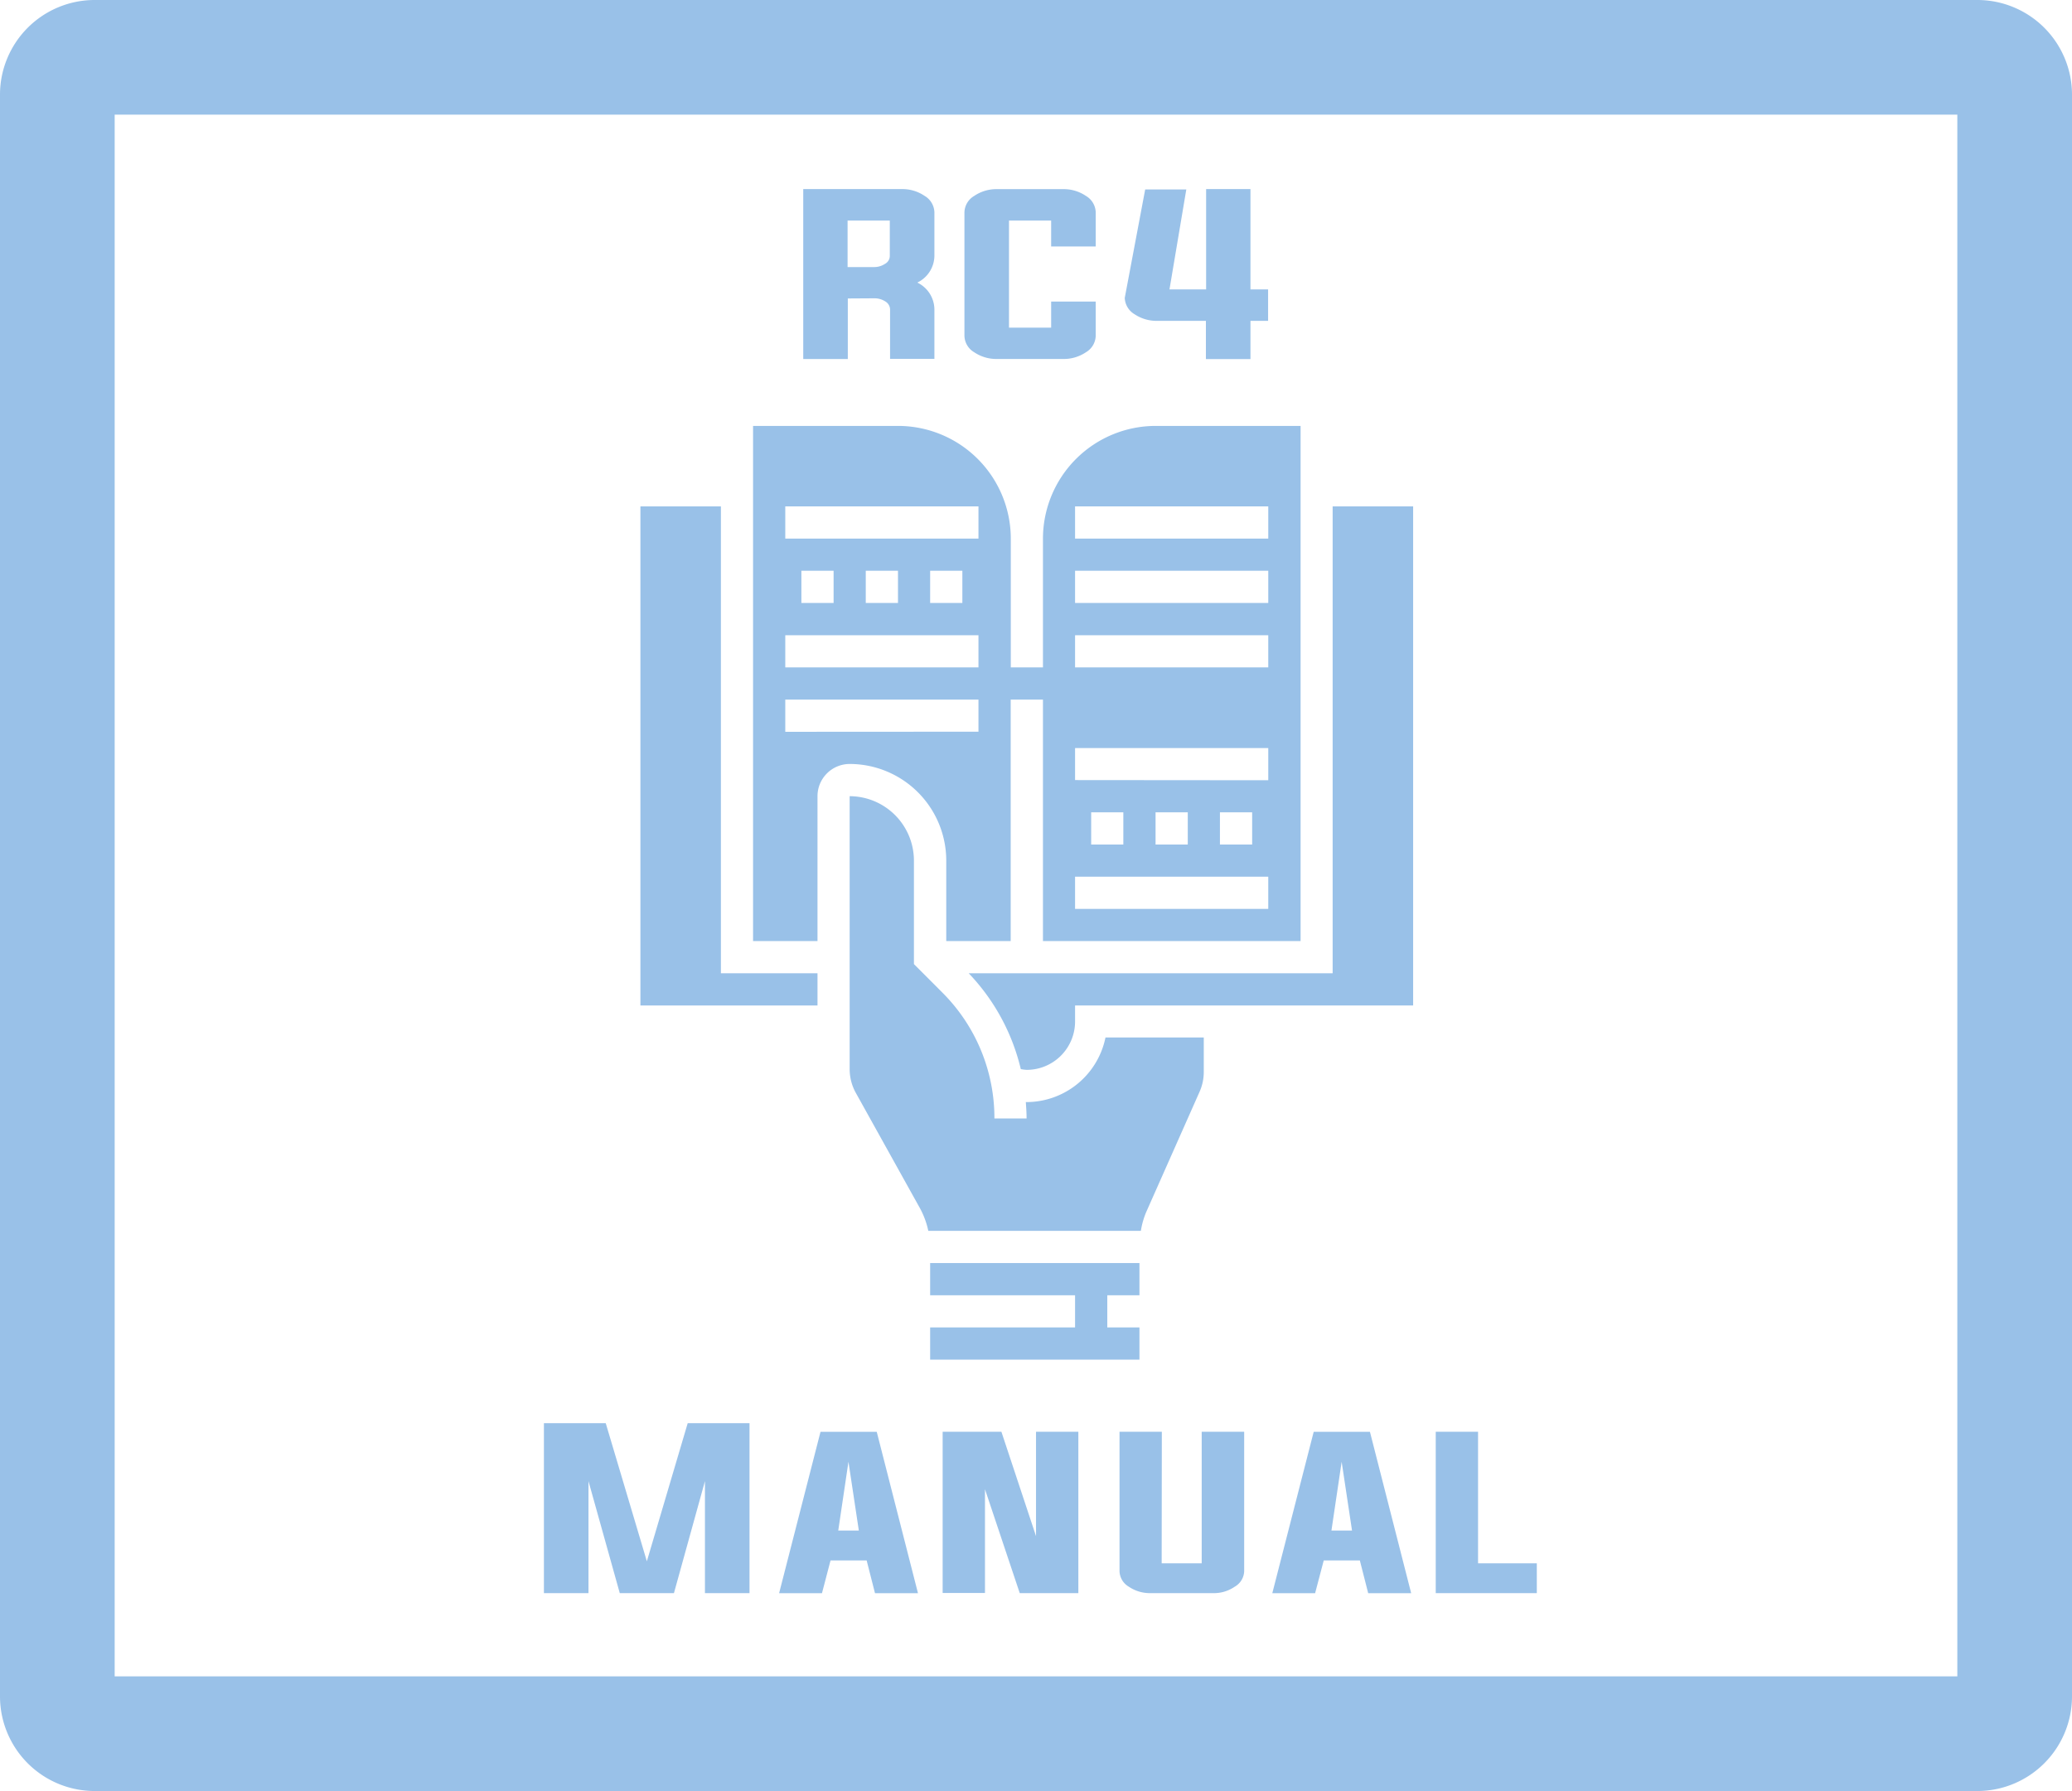
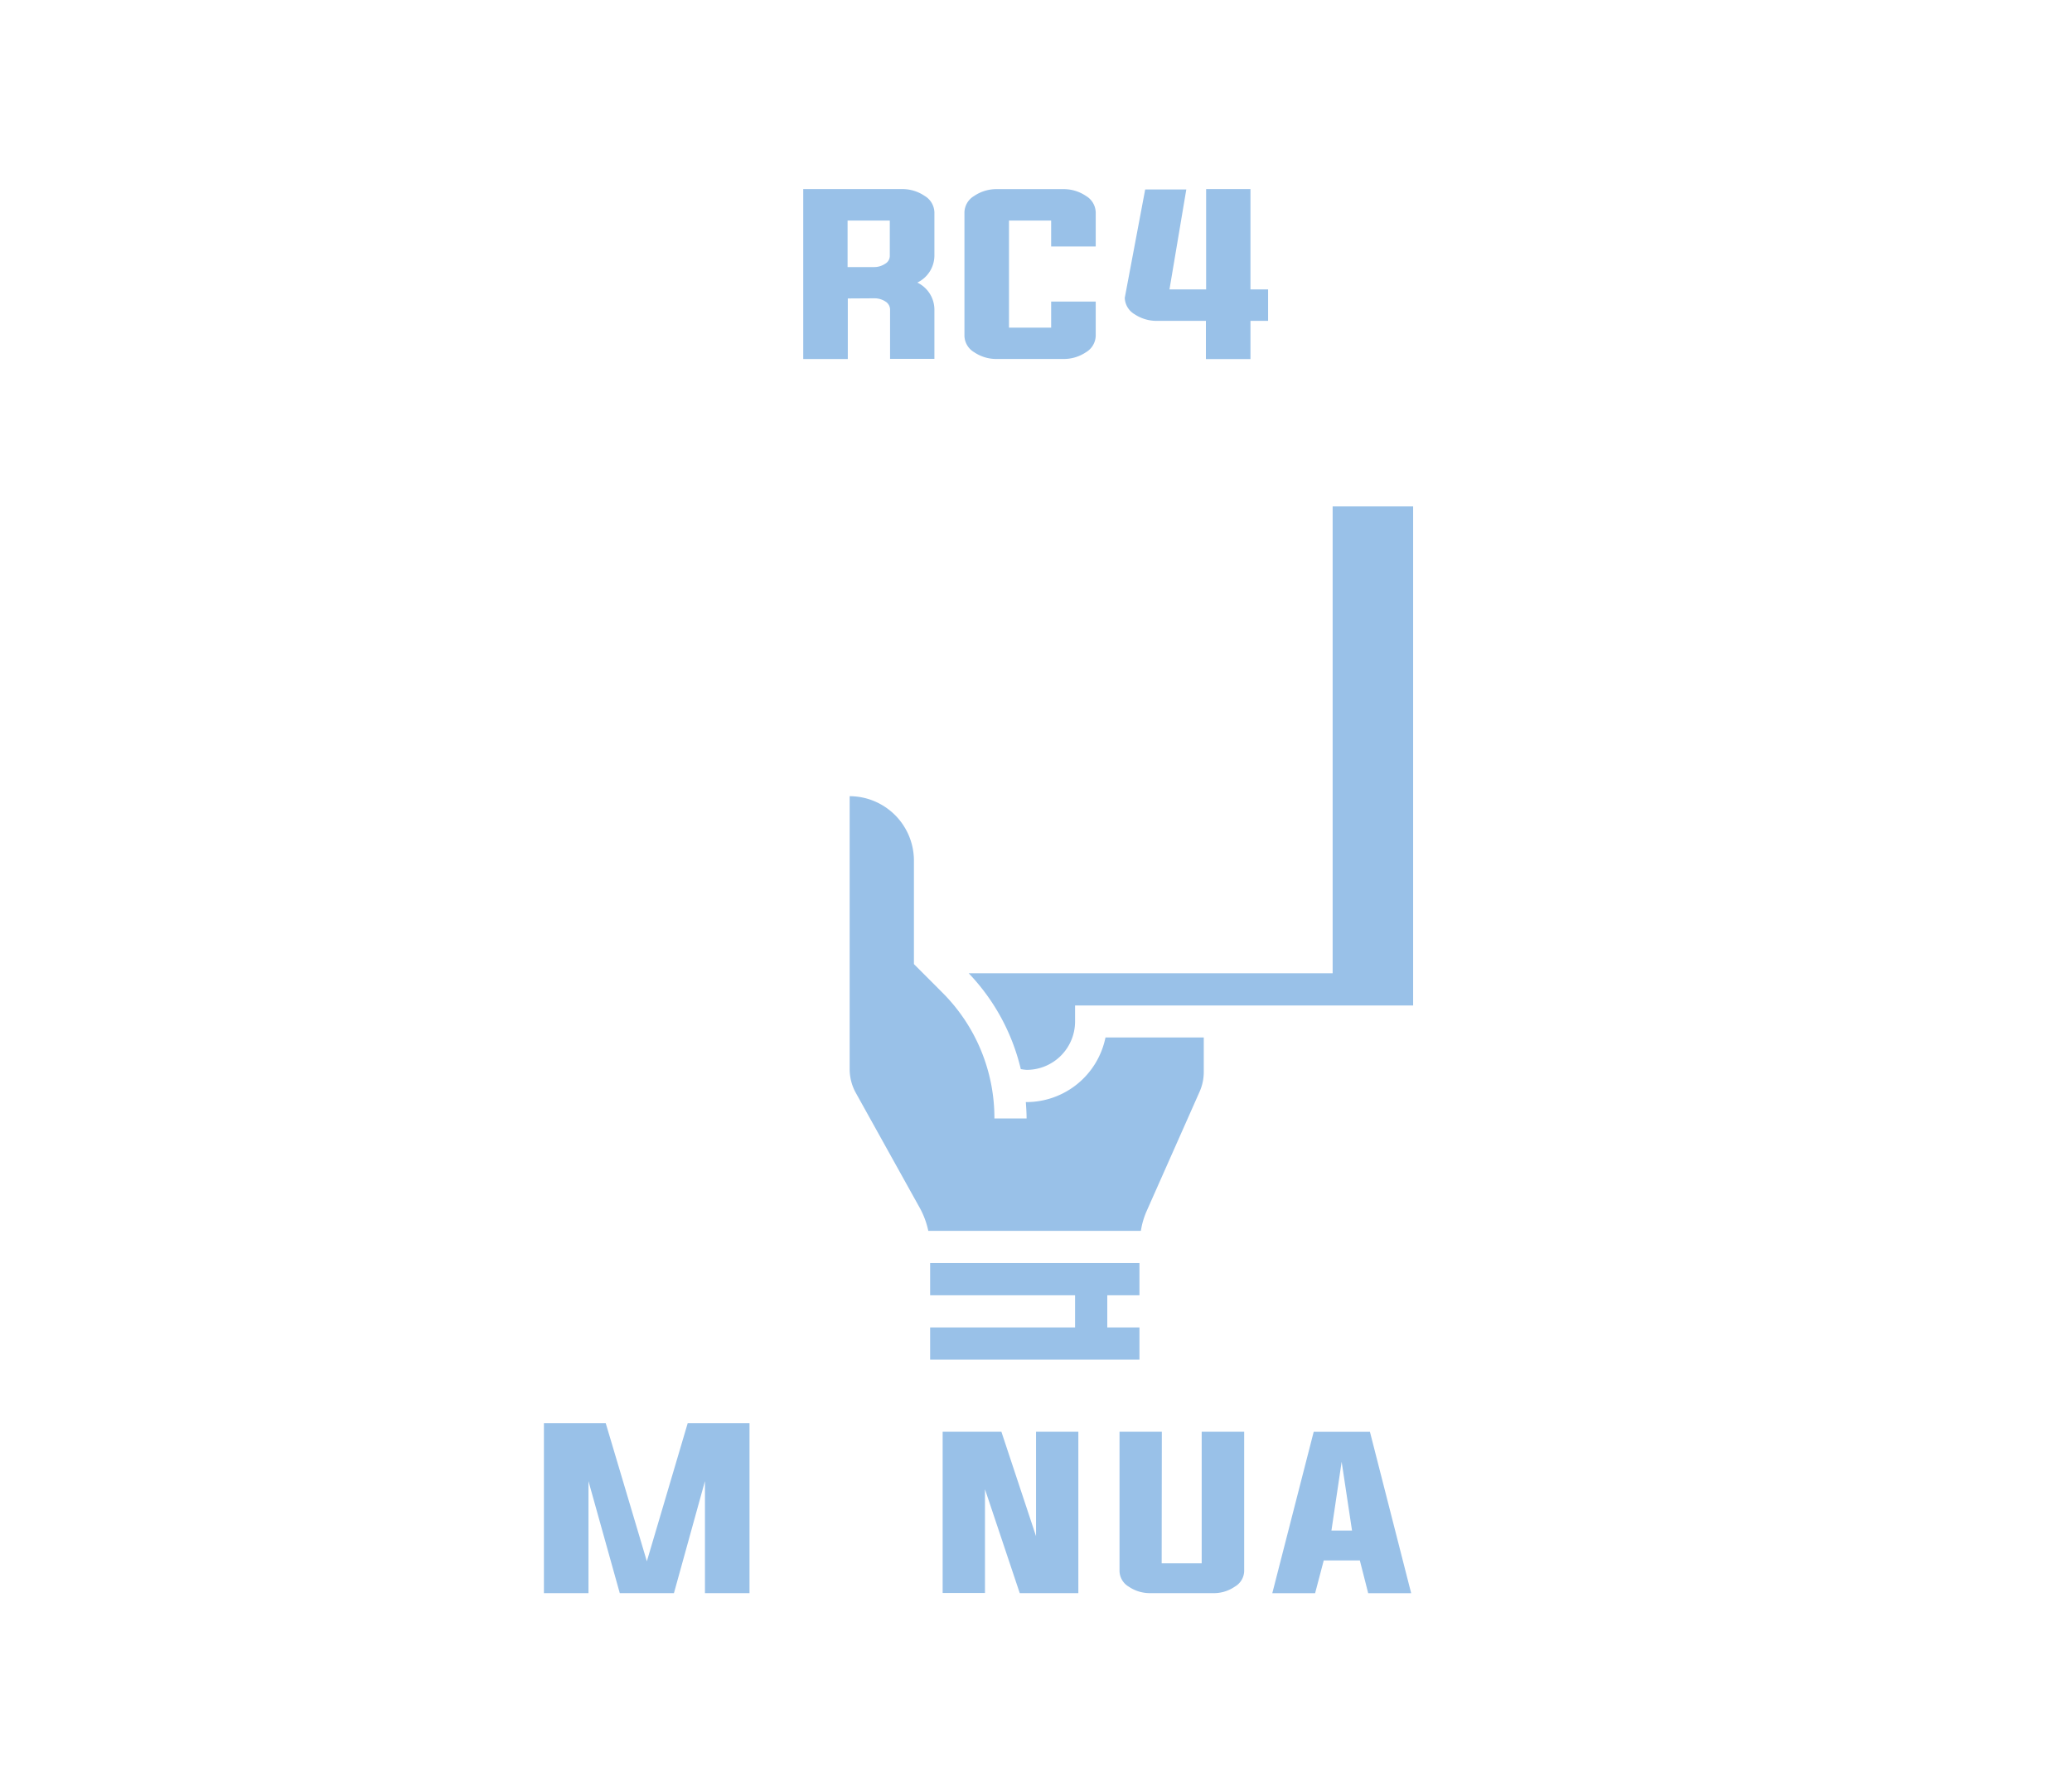
<svg xmlns="http://www.w3.org/2000/svg" viewBox="0 0 379.45 328">
  <defs>
    <style>.cls-1{fill:#99c1e8;}</style>
  </defs>
  <title>RC4-Manual</title>
  <g id="Layer_1" data-name="Layer 1">
-     <path class="cls-1" d="M425.45,104V390H88V104H425.45m3.71-21H84.29A17.34,17.34,0,0,0,67,100.29V393.71A17.34,17.34,0,0,0,84.29,411H429.16a17.34,17.34,0,0,0,17.29-17.29V100.29A17.34,17.34,0,0,0,429.16,83Z" transform="translate(-67 -83)" />
-   </g>
+     </g>
  <g id="Layer_3" data-name="Layer 3">
    <path class="cls-1" d="M222.26,137.66v11.09H214.1V117.63h18a7.22,7.22,0,0,1,4.22,1.24,3.62,3.62,0,0,1,1.8,3v8a5.51,5.51,0,0,1-3.13,4.88,5.51,5.51,0,0,1,3.13,4.91v9.06H230v-9.06a1.75,1.75,0,0,0-.88-1.46,3.64,3.64,0,0,0-2-.57Zm4.81-5.75a3.57,3.57,0,0,0,2-.59,1.65,1.65,0,0,0,.88-1.42v-6.51h-7.73v8.52Z" transform="translate(-67 -83)" />
    <path class="cls-1" d="M259.5,123.39h-7.72V143h7.72v-4.77h8.16v6.28a3.6,3.6,0,0,1-1.79,3,7.25,7.25,0,0,1-4.23,1.23h-12a7.23,7.23,0,0,1-4.23-1.23,3.6,3.6,0,0,1-1.79-3V121.88a3.6,3.6,0,0,1,1.79-3,7.23,7.23,0,0,1,4.23-1.24h12a7.25,7.25,0,0,1,4.23,1.24,3.6,3.6,0,0,1,1.79,3v6.26H259.5Z" transform="translate(-67 -83)" />
    <path class="cls-1" d="M287.88,136V117.63H296V136h3.23v5.76H296v7h-8.16v-7H279a7.28,7.28,0,0,1-4.22-1.21,3.63,3.63,0,0,1-1.8-3l3.74-19.85h7.53L281.17,136Z" transform="translate(-67 -83)" />
    <path class="cls-1" d="M204.26,343.64v31.12H196.1V354.25l-5.68,20.51H180.5l-5.73-20.51v20.51h-8.16V343.64h11.32l7.53,25.29,7.48-25.29Z" transform="translate(-67 -83)" />
-     <path class="cls-1" d="M219.1,368.77l-1.57,6h-7.85l7.58-29.55h10.3l7.55,29.55h-7.87l-1.53-6Zm1.41-5.47h3.77l-1.9-12.6Z" transform="translate(-67 -83)" />
    <path class="cls-1" d="M247.38,355.73v19h-7.75V345.21h10.76l6.34,19.12V345.21h7.75v29.55H253.75Z" transform="translate(-67 -83)" />
    <path class="cls-1" d="M279.74,369.3h7.33V345.21h7.78v25.52a3.4,3.4,0,0,1-1.73,2.85,6.73,6.73,0,0,1-4,1.18h-11.4a6.87,6.87,0,0,1-4-1.18,3.41,3.41,0,0,1-1.7-2.85V345.21h7.75Z" transform="translate(-67 -83)" />
    <path class="cls-1" d="M309.42,368.77l-1.58,6H300l7.58-29.55h10.3l7.55,29.55h-7.87l-1.53-6Zm1.41-5.47h3.77l-1.9-12.6Z" transform="translate(-67 -83)" />
-     <path class="cls-1" d="M329.93,374.76V345.21h7.75V369.3h10.76v5.46Z" transform="translate(-67 -83)" />
-     <polygon class="cls-1" points="132.02 92.74 117.28 92.74 117.28 184.14 149.71 184.14 149.71 178.24 132.02 178.24 132.02 92.74 132.02 92.74" />
-     <path class="cls-1" d="M305.16,161H278.62A20.66,20.66,0,0,0,258,181.64v23.58h-5.89V181.64A20.66,20.66,0,0,0,231.45,161H204.91v94.34h11.8V228.81a5.9,5.9,0,0,1,5.89-5.9,17.71,17.71,0,0,1,17.69,17.69v14.74h11.8V211.12H258v44.22h47.18V161Zm-41.28,20.64v-5.9h35.38v5.9Zm-53.07,0v-5.9h35.38v5.9Zm53.07,11.79v-5.9h35.38v5.9Zm-26.54,0v-5.9h5.9v5.9Zm-11.79,0v-5.9h5.9v5.9Zm-11.79,0v-5.9h5.9v5.9Zm50.12,11.79v-5.89h35.38v5.89Zm-53.07,0v-5.89h35.38v5.89Zm0,11.8v-5.9h35.38V217Zm53.07,8.84V220h35.38v5.89Zm26.53,11.8v-5.9h5.9v5.9Zm-11.79,0v-5.9h5.9v5.9Zm-11.79,0v-5.9h5.89v5.9Zm-2.95,11.79v-5.9h35.38v5.9Z" transform="translate(-67 -83)" />
    <polygon class="cls-1" points="208.67 231.31 170.34 231.31 170.34 237.21 196.88 237.21 196.88 243.1 170.34 243.1 170.34 249 208.67 249 208.67 243.1 202.78 243.1 202.78 237.21 208.67 237.21 208.67 231.31 208.67 231.31" />
    <path class="cls-1" d="M325.79,175.74H311.05v85.5H244.4a38.1,38.1,0,0,1,9.54,17.55,8.34,8.34,0,0,0,1.09.14,8.86,8.86,0,0,0,8.85-8.84v-2.95h61.91v-91.4Z" transform="translate(-67 -83)" />
    <path class="cls-1" d="M222.6,228.81v50a8.94,8.94,0,0,0,1.11,4.3l11.78,21.19a15.16,15.16,0,0,1,1.51,4.11h38.93a14.71,14.71,0,0,1,1-3.49l9.76-22a8.9,8.9,0,0,0,.76-3.59V273h-18A14.78,14.78,0,0,1,255,284.83h-.14c.07,1,.14,2,.14,3h-5.89a32.44,32.44,0,0,0-9.56-23.08l-5.18-5.19V240.6a11.81,11.81,0,0,0-11.8-11.79Z" transform="translate(-67 -83)" />
  </g>
</svg>